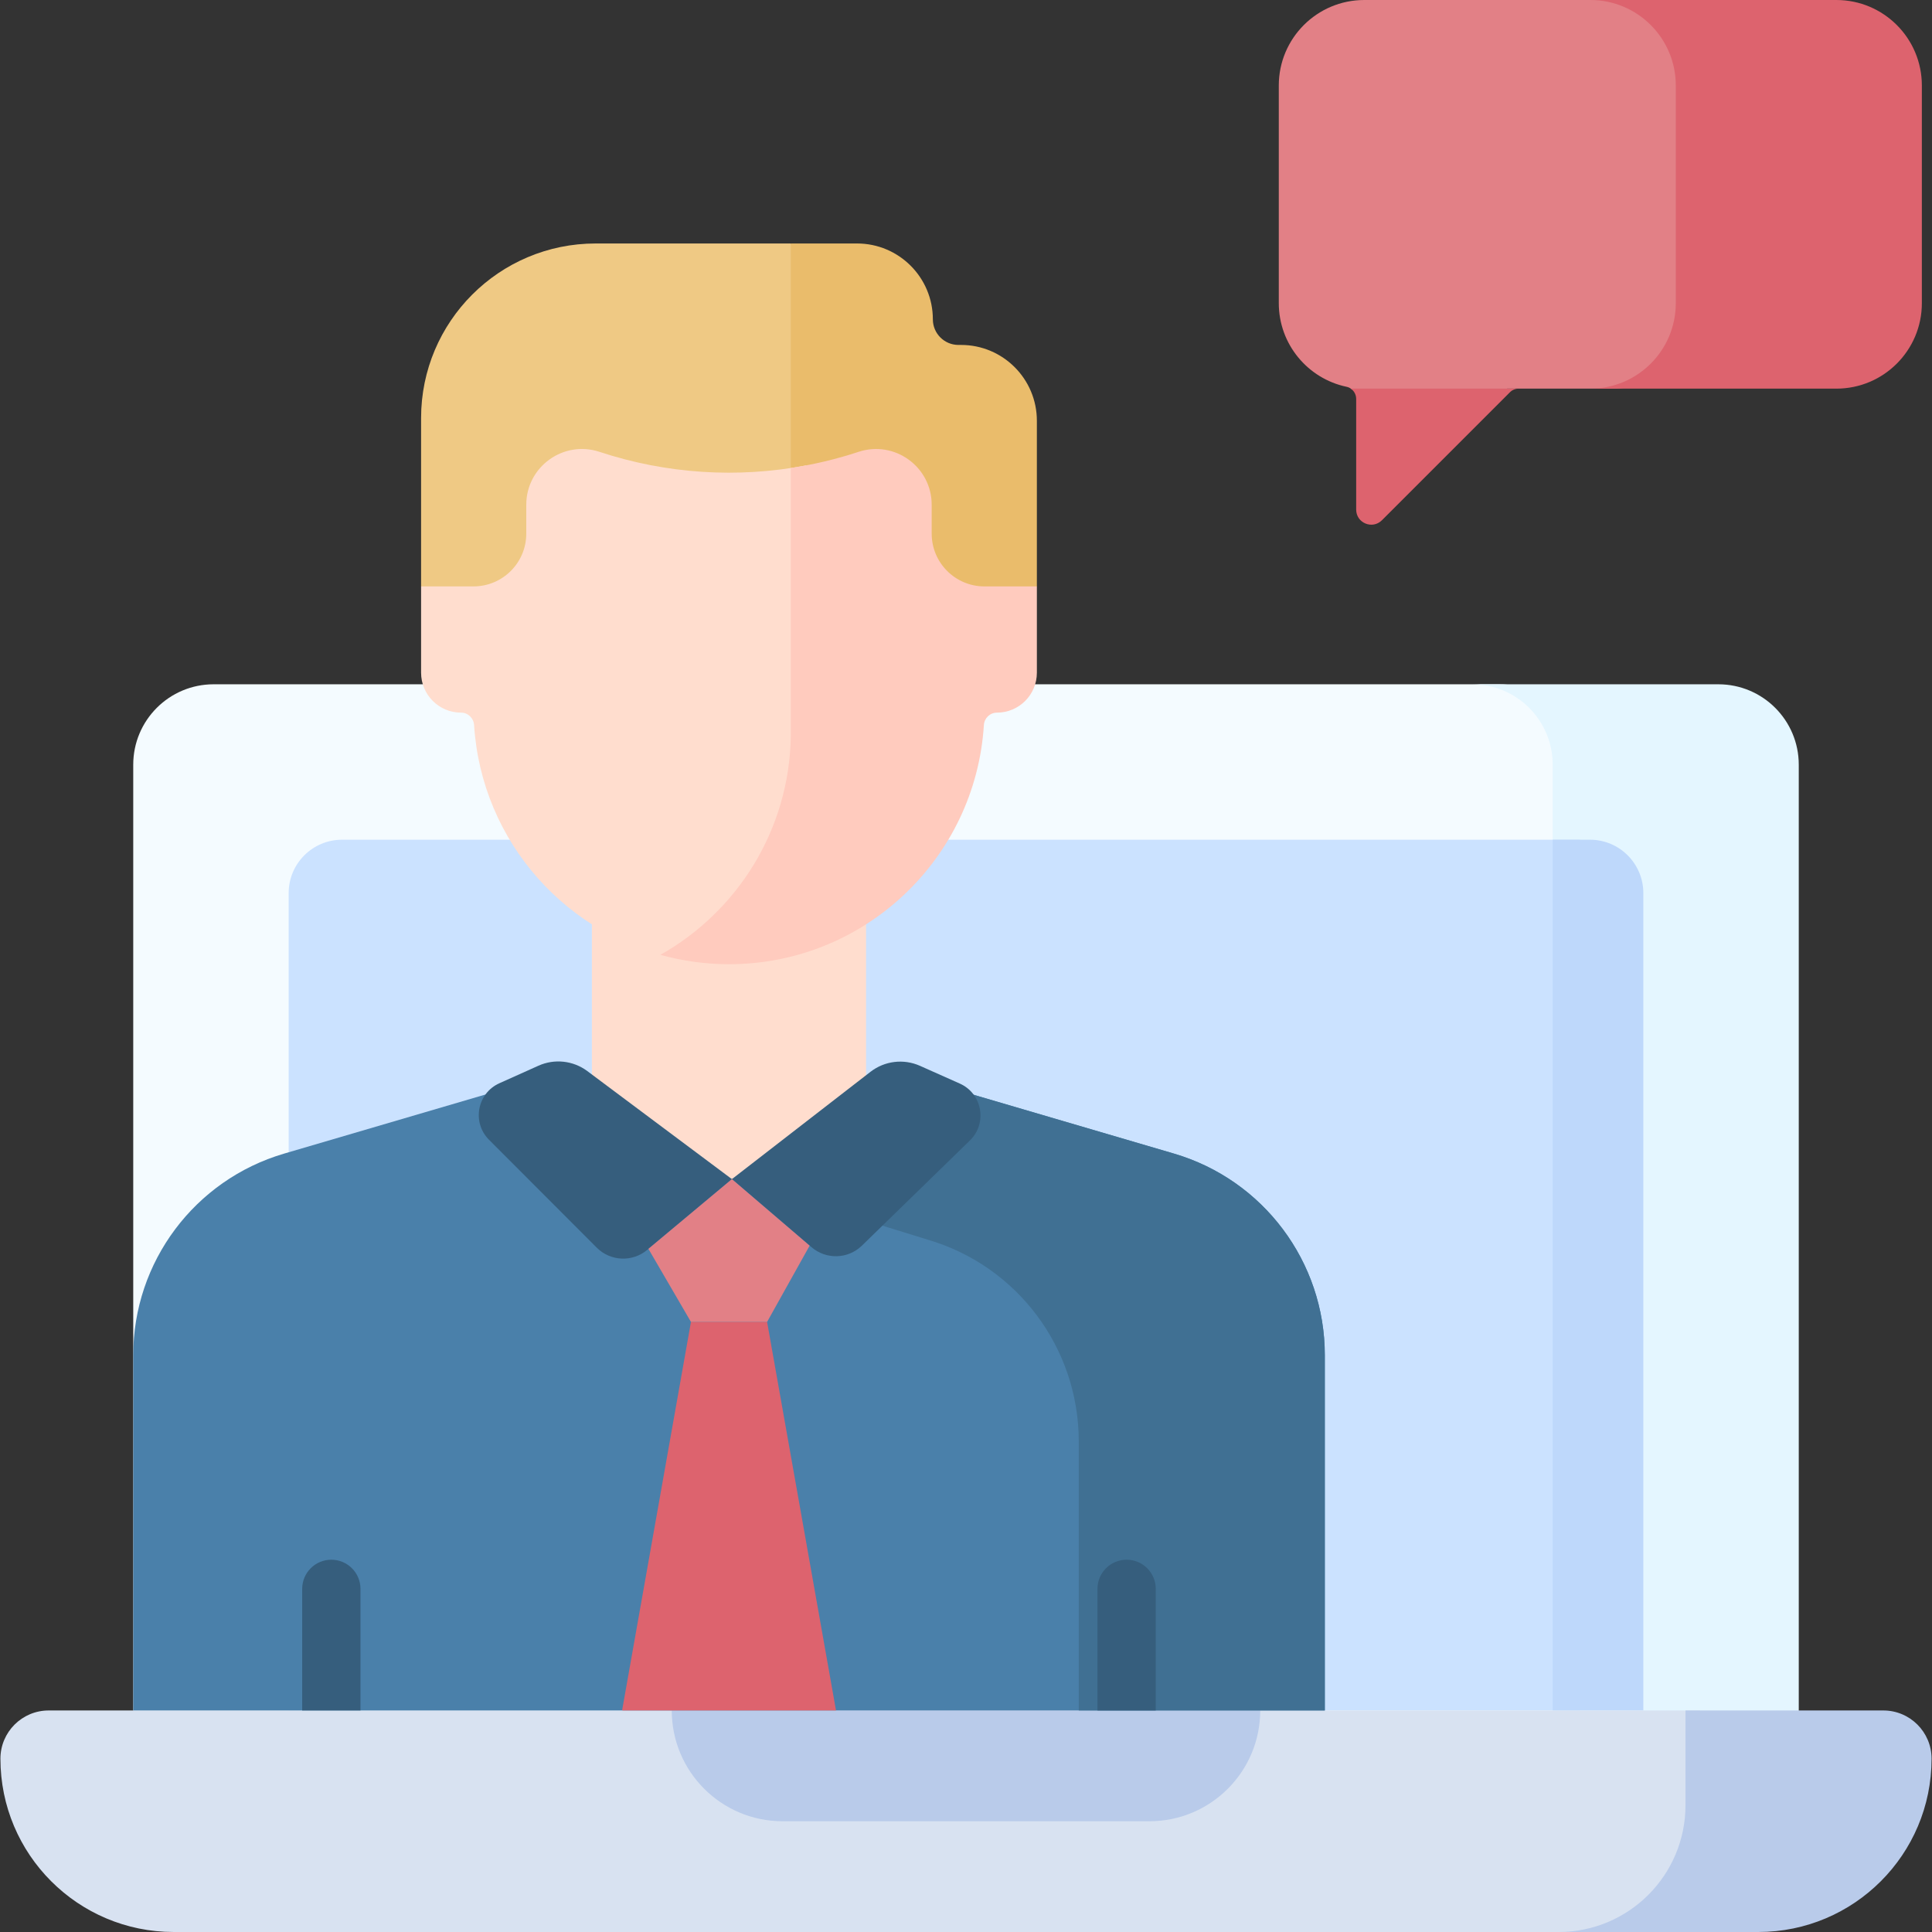
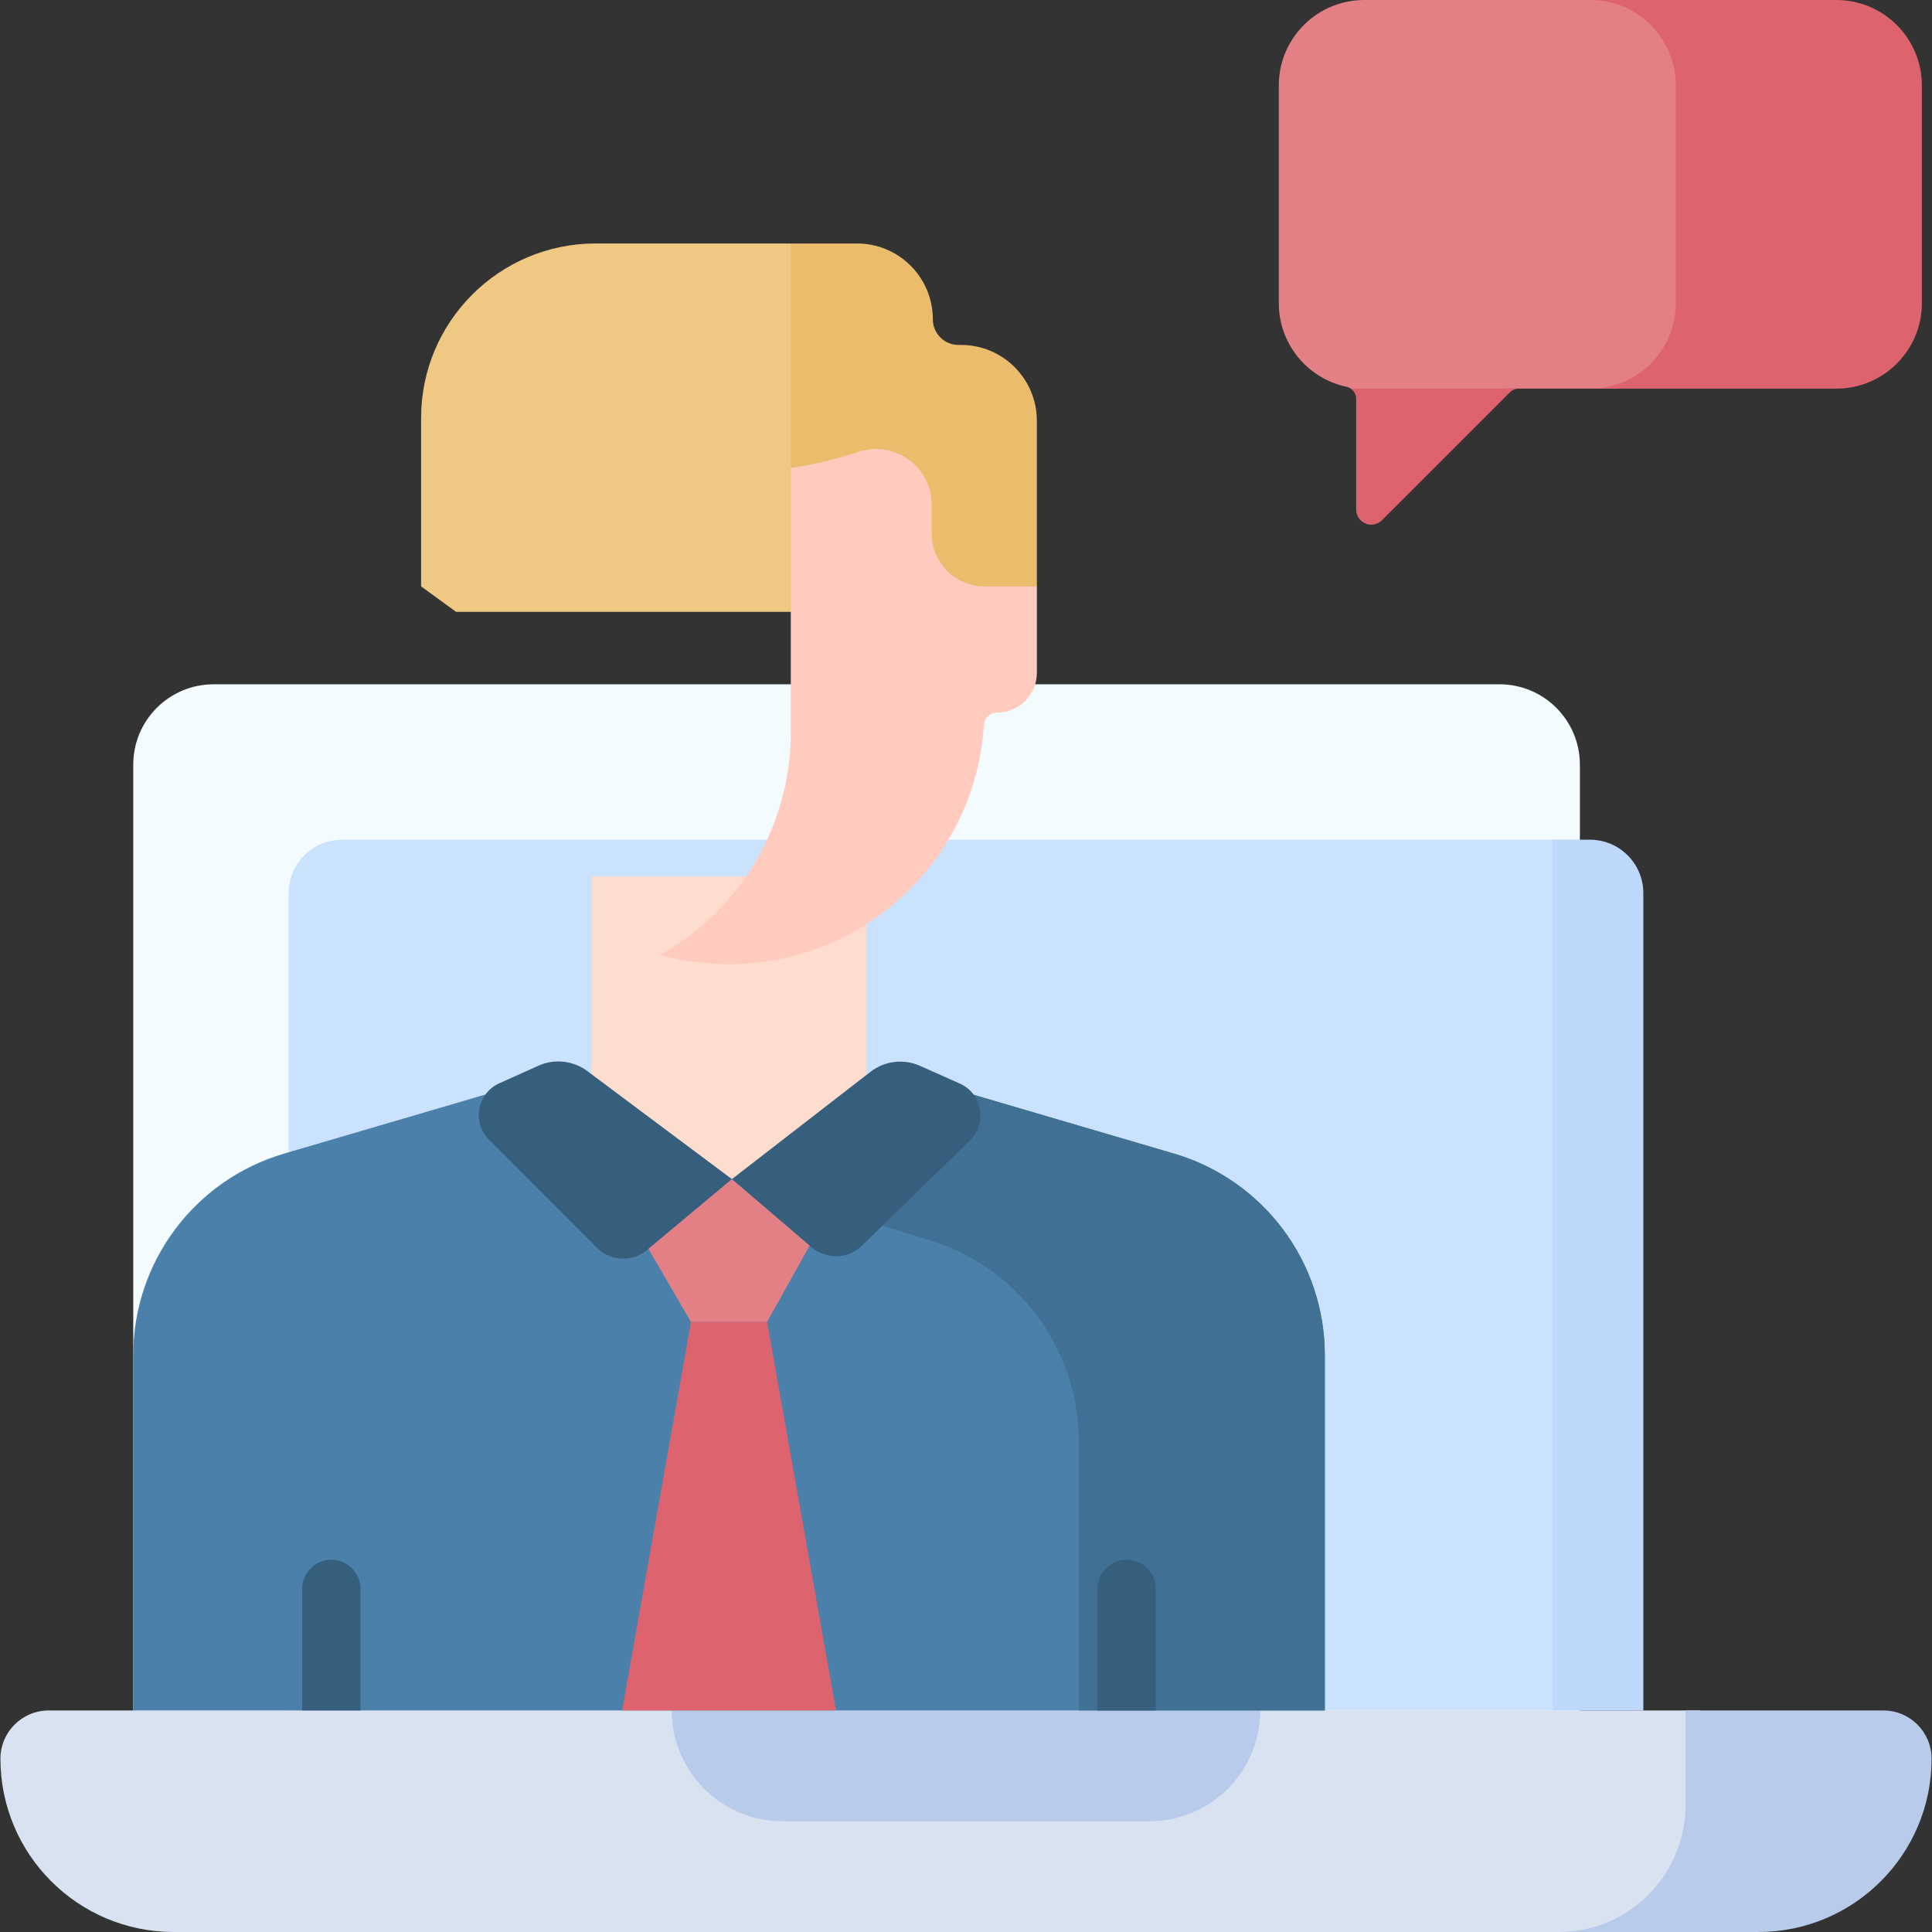
<svg xmlns="http://www.w3.org/2000/svg" id="Capa_1" enable-background="new 0 0 512 512" height="512" viewBox="0 0 512 512" width="512">
  <rect x="0" y="0" width="512" height="512" fill="#333333" stroke="none" />
  <g>
    <g>
      <g>
        <g>
          <g>
            <g>
              <path d="m418.688 466.332v-263.678c0-11.766-9.535-21.304-21.3-21.31h-340.768c-11.769 0-21.31 9.541-21.31 21.31v263.678z" fill="#f4fbff" />
-               <path d="m455.38 181.344h-65.209c11.769 0 21.31 9.541 21.31 21.31v263.678h65.209v-263.678c0-11.769-9.541-21.31-21.31-21.31z" fill="#e4f6ff" />
              <path d="m418.688 222.534h-328.043c-7.813 0-14.146 6.333-14.146 14.146v216.612h342.189z" fill="#cbe2ff" />
              <path d="m435.5 453.292v-216.613c0-7.813-6.333-14.146-14.146-14.146h-9.874v230.758h24.02z" fill="#bed8fb" />
              <path d="m450.538 478.375v-25.083h-437.638c-7.061 0-12.786 5.724-12.786 12.786 0 25.362 20.56 45.922 45.923 45.922h370.886c18.566-.006 33.615-15.058 33.615-33.625z" fill="#d8e2f1" />
              <g fill="#b9cbea">
                <path d="m499.1 453.292h-52.424v25.083c0 18.571-15.054 33.625-33.625 33.625h52.912c25.362 0 45.923-20.56 45.923-45.923 0-7.061-5.725-12.785-12.786-12.785z" />
                <path d="m178.024 453.292c0 16.212 13.142 29.354 29.354 29.354h97.244c16.212 0 29.354-13.142 29.354-29.354z" />
              </g>
            </g>
          </g>
          <g>
            <g>
              <path d="m209.572 64.525h-51.72c-25.548 0-46.259 20.711-46.259 46.259v44.62l9.267 6.739h92.739v-90.81z" fill="#efc984" />
              <path d="m311.096 305.71-66.124-19.413h-103.515l-66.148 19.415c-23.711 6.959-39.998 28.714-39.998 53.425v94.156h315.779v-94.159c0-24.71-16.285-46.464-39.994-53.424z" fill="#4a80aa" />
              <path d="m311.096 305.71-66.124-19.413h-51.478l.469 26.182 51.924 16.054c23.709 6.96 39.994 28.714 39.994 53.424v71.335h65.209v-94.159c0-24.709-16.285-46.463-39.994-53.423z" fill="#407093" />
              <path d="m203.289 350.32h-20.178l-18.224 102.817.083.155h56.581z" fill="#dd636e" />
              <g>
                <g>
                  <g>
                    <g>
                      <g>
                        <g>
                          <g>
                            <g>
                              <path d="m229.516 290.632v-58.395h-72.659v58.395c0 20.064 36.33 21.847 36.33 21.847s36.329-1.783 36.329-21.847z" fill="#ffddce" />
                            </g>
                          </g>
                        </g>
                      </g>
                      <path d="m306.289 453.292v-32.229c0-4.266-3.457-7.723-7.723-7.723s-7.723 3.457-7.723 7.723v32.229z" fill="#365e7d" />
                    </g>
                  </g>
                </g>
                <path d="m254.681 91.413h-.677c-3.749 0-6.788-3.039-6.788-6.788 0-11.101-8.999-20.1-20.1-20.1h-17.544v97.618h55.942l9.267-6.739v-43.891c0-11.101-8.999-20.1-20.1-20.1z" fill="#eabc6b" />
              </g>
              <g fill="#365e7d">
                <path d="m142.694 282.424-10.347 4.645c-5.906 2.652-7.332 10.394-2.757 14.976l28.655 28.699c3.634 3.538 9.356 3.756 13.249.504l22.469-18.769-38.308-28.625c-3.74-2.795-8.702-3.342-12.961-1.43z" />
                <path d="m230.699 284.033-36.736 28.446 21.119 18.057c3.869 3.308 9.617 3.142 13.288-.385l28.669-27.919c4.686-4.563 3.286-12.415-2.689-15.078l-10.548-4.7c-4.325-1.926-9.359-1.32-13.103 1.579z" />
              </g>
            </g>
            <path d="m193.963 312.479-22.126 18.479 11.274 19.362h20.178l11.274-20.203z" fill="#e28086" />
          </g>
        </g>
        <path d="m427.453 0h-65.904c-12.513 0-22.656 10.143-22.656 22.656v57.682c0 10.901 7.699 20 17.955 22.164.447.094.776.236 1.127.492l3.359 2.231h35.695l2.381-2.231h28.043c12.513 0 22.656-10.143 22.656-22.656v-57.682c0-12.513-10.144-22.656-22.656-22.656z" fill="#e28086" />
        <g fill="#dd636e">
          <path d="m359.401 105.714v29.333c0 3.561 4.305 5.344 6.823 2.826l33.913-33.913c.619-.619 1.459-.967 2.335-.967h-44.497c.872.6 1.426 1.612 1.426 2.721z" />
          <path d="m486.656 0h-65.209c12.513 0 22.656 10.143 22.656 22.656v57.682c0 12.513-10.143 22.656-22.656 22.656h65.209c12.513 0 22.656-10.143 22.656-22.656v-57.682c-.001-12.513-10.144-22.656-22.656-22.656z" />
        </g>
      </g>
    </g>
    <path d="m95.53 453.292v-32.229c0-4.266-3.457-7.723-7.723-7.723s-7.723 3.457-7.723 7.723v32.229z" fill="#365e7d" />
    <g>
-       <path d="m213.599 196.027v-72.679c-18.169 3.451-37.001 2.252-54.71-3.598l-.026-.009c-9.553-3.156-19.396 3.958-19.396 14.019v7.657c0 7.724-6.262 13.986-13.986 13.986h-13.889v22.871c0 5.844 4.738 10.582 10.582 10.582 1.844 0 3.344 1.445 3.46 3.285 1.959 31.064 24.853 56.445 54.739 62.171 19.65-12.072 32.853-33.617 33.226-58.285z" fill="#ffddce" />
      <path d="m260.892 155.404c-7.724 0-13.986-6.262-13.986-13.986v-7.654c0-10.062-9.844-17.176-19.397-14.018-5.877 1.942-11.879 3.358-17.937 4.276v71.014c-.377 24.918-14.216 46.559-34.56 58.002 5.785 1.61 11.876 2.487 18.175 2.487 35.939 0 65.321-28.006 67.552-63.382.116-1.84 1.617-3.285 3.46-3.285 5.844 0 10.582-4.738 10.582-10.582v-22.871h-13.889z" fill="#ffcbbe" />
    </g>
  </g>
</svg>